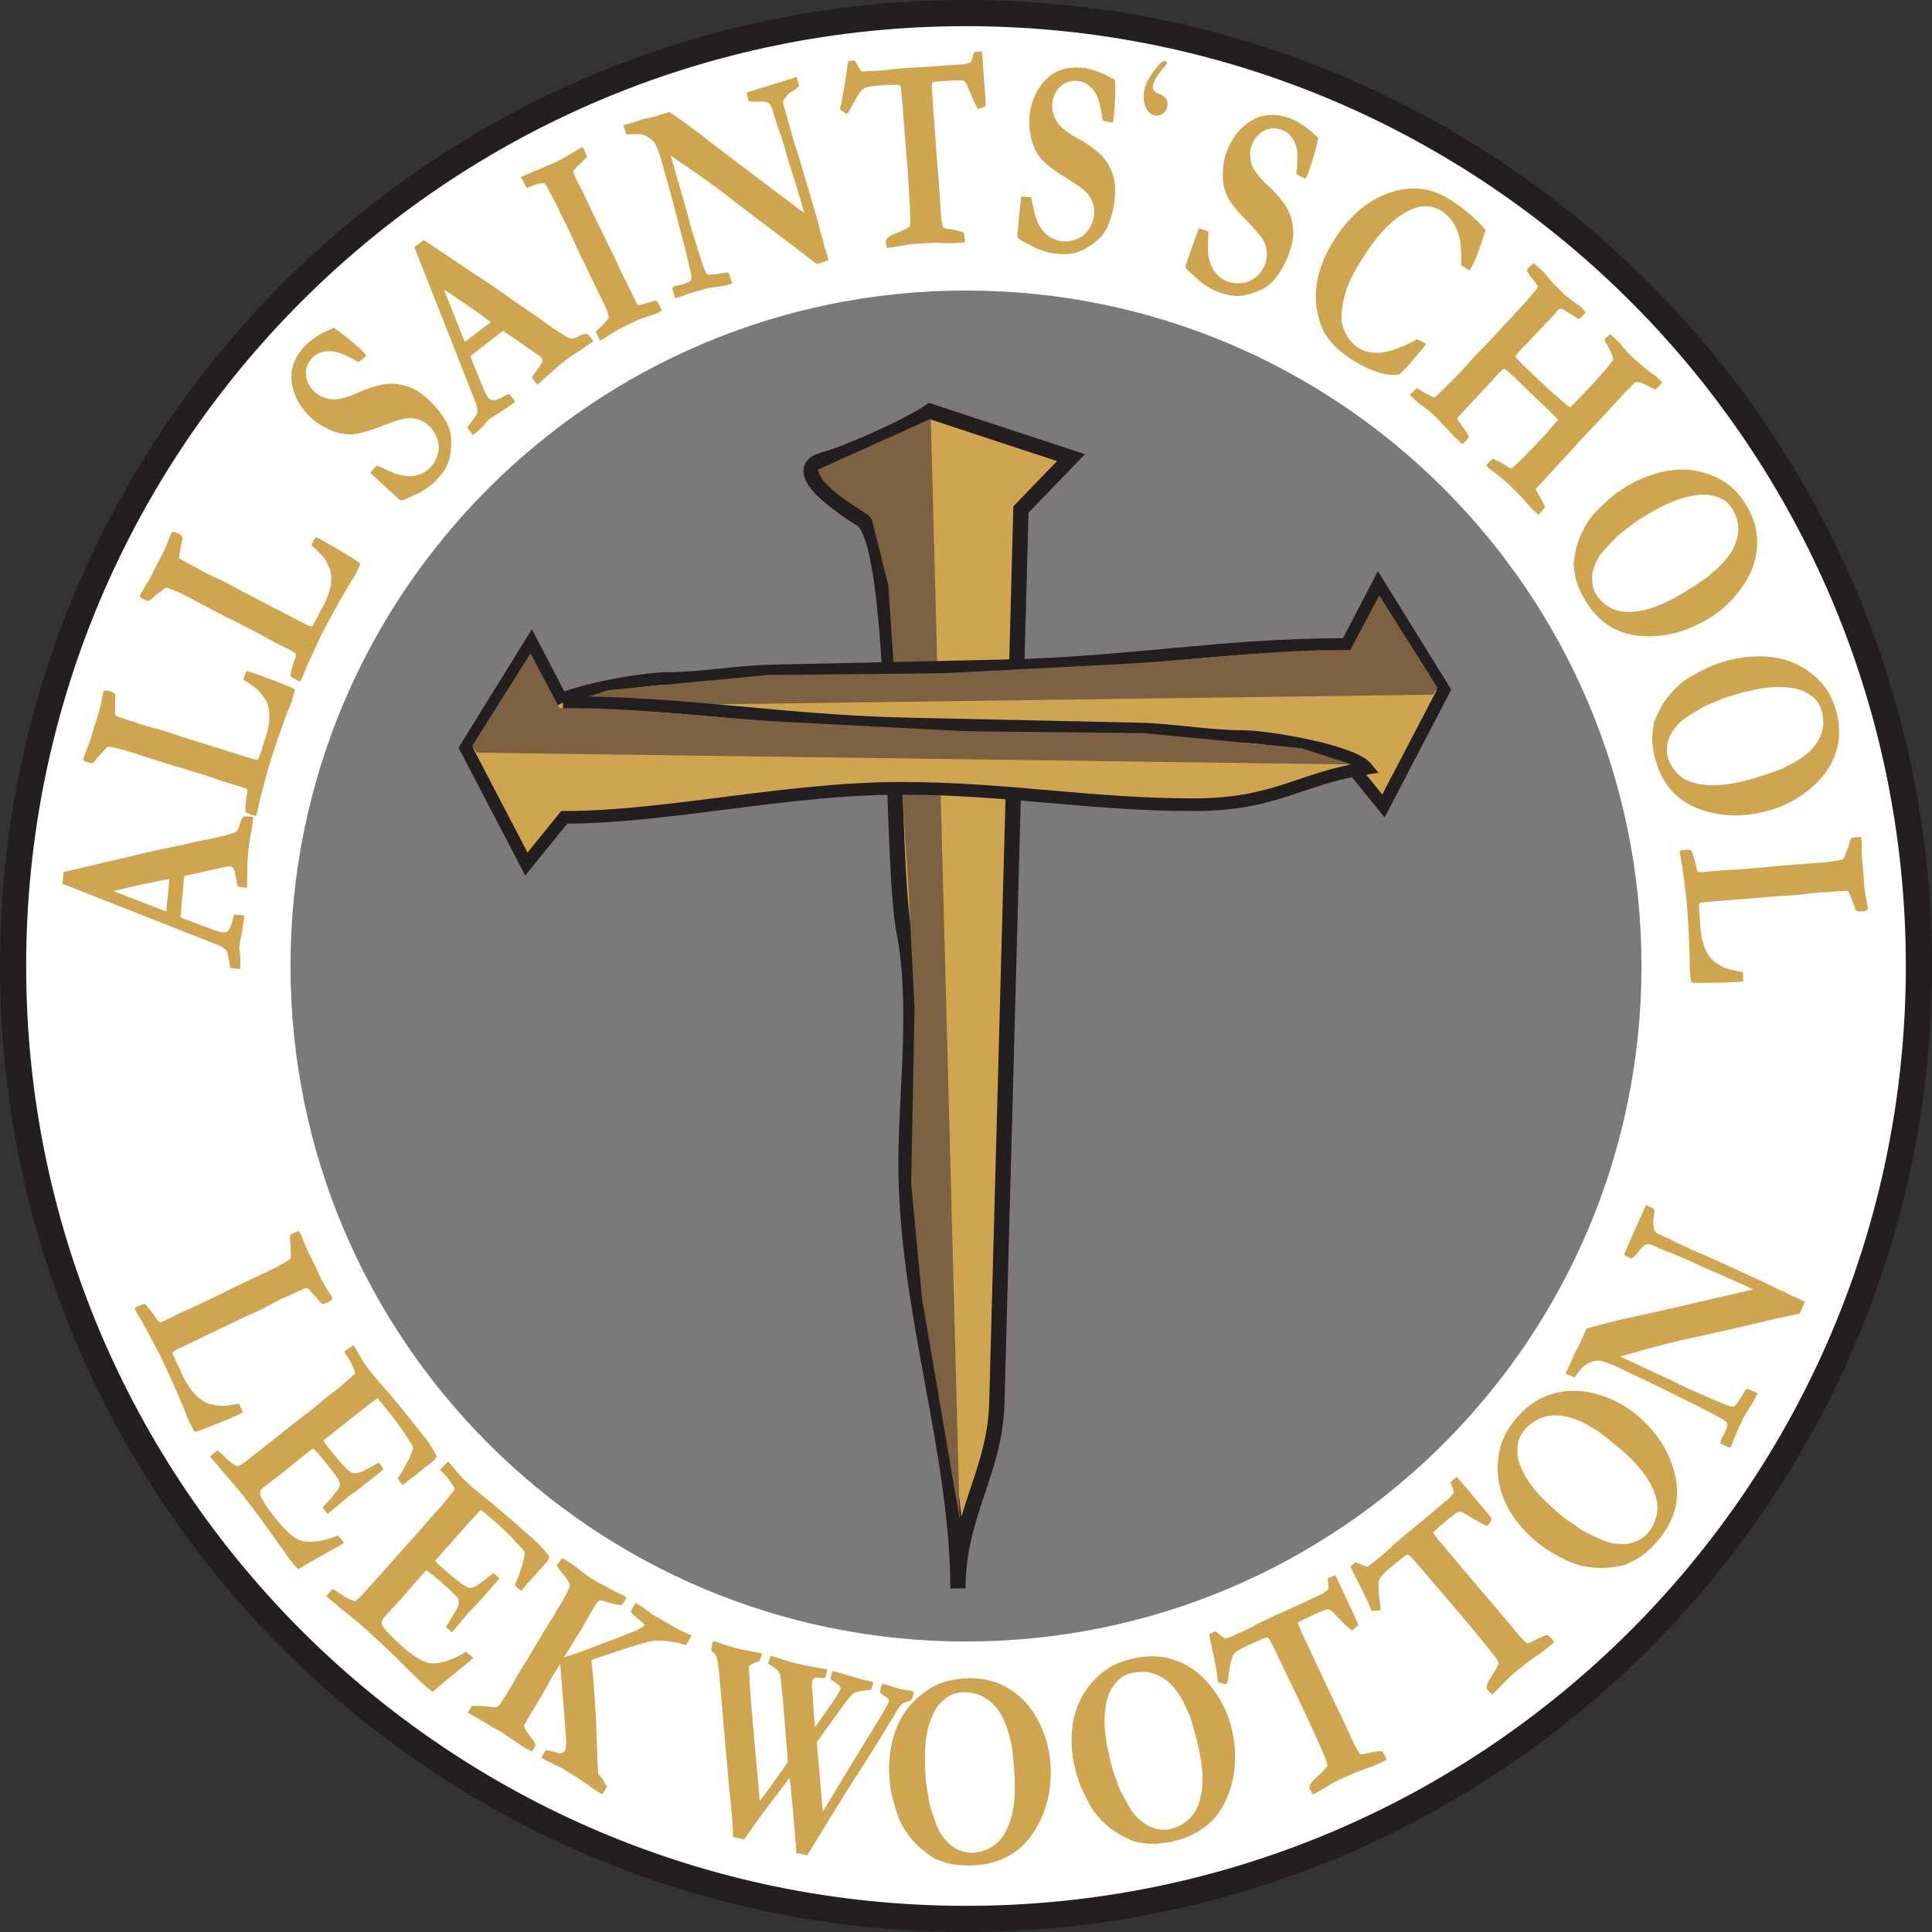
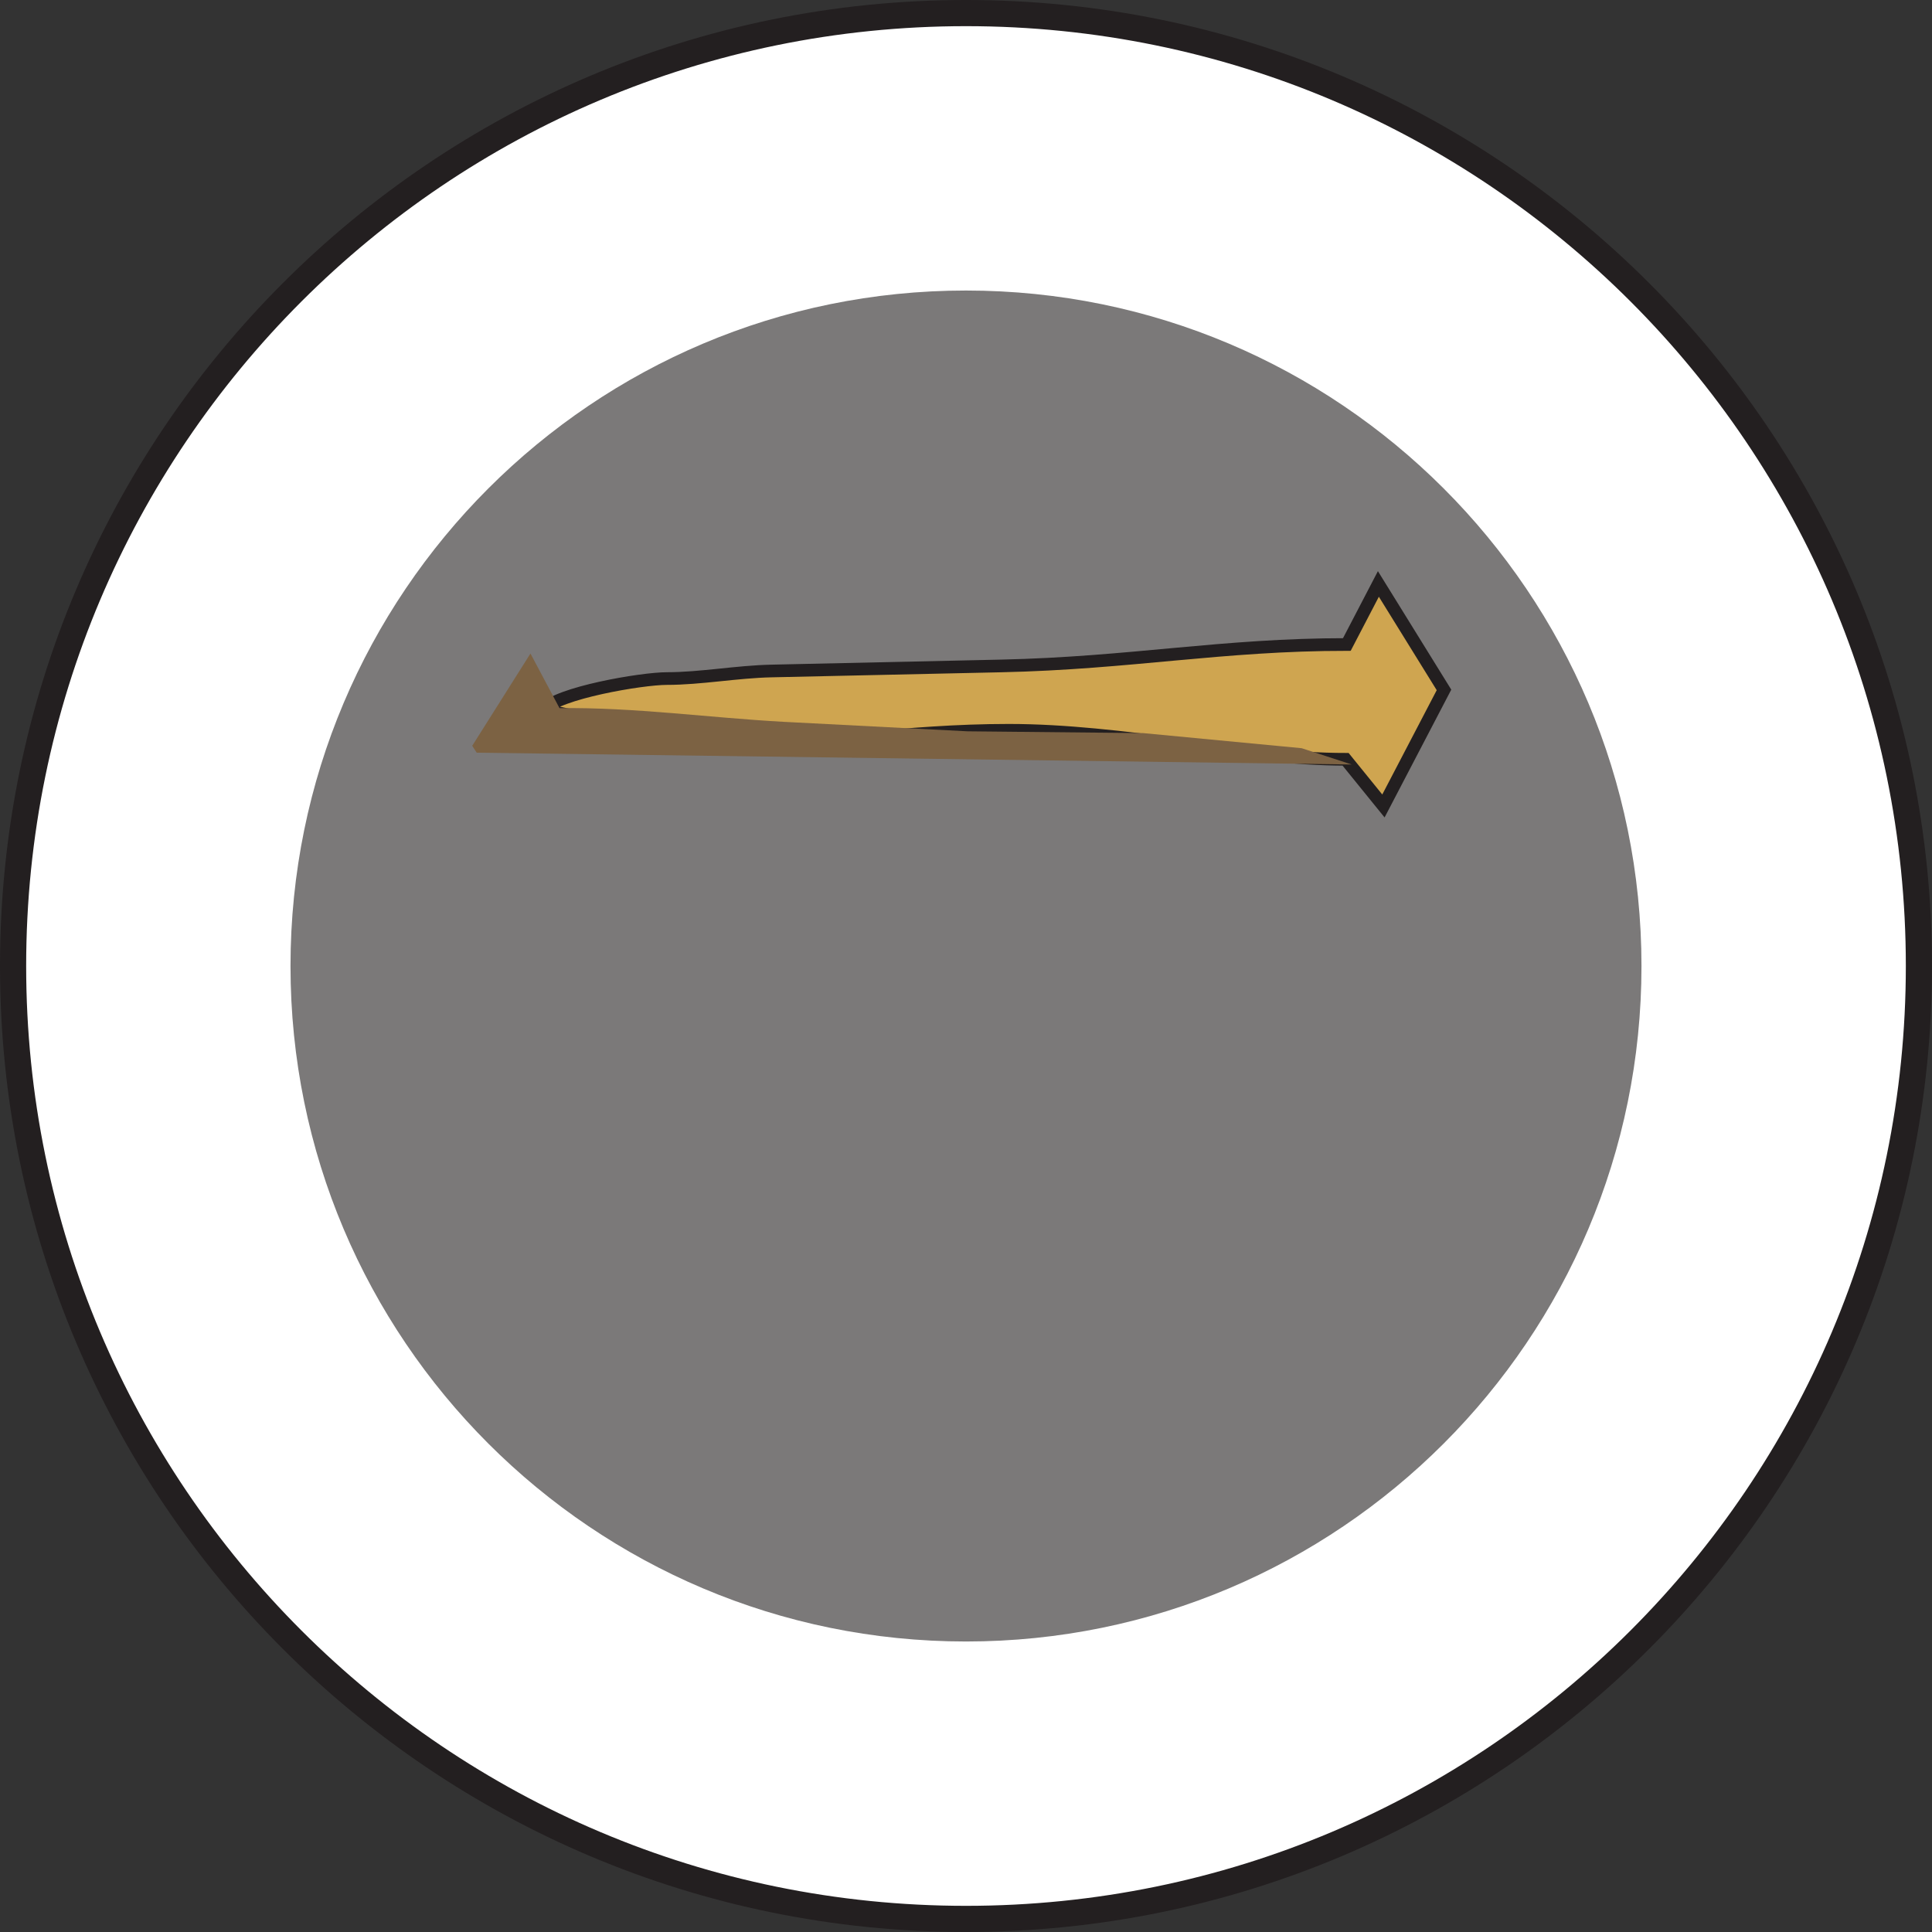
<svg xmlns="http://www.w3.org/2000/svg" viewBox="0 0 327.44 327.44">
  <rect x="0" y="0" width="327.44" height="327.44" fill="#333333" stroke="none" />
  <title>All Saints School - SVG vector logo - www.oklogos.com</title>
  <path d="M163.72 2.217c89.18 0 161.503 72.324 161.503 161.504 0 89.18-72.322 161.502-161.503 161.502-89.18 0-161.503-72.323-161.503-161.502C2.217 74.54 74.54 2.217 163.72 2.217z" fill="#fff" fill-rule="evenodd" stroke="#231f20" stroke-width="4.435" stroke-miterlimit="22.926" />
  <path d="M163.719 49.239c63.216 0 114.482 51.267 114.482 114.483S226.935 278.205 163.72 278.205 49.235 226.938 49.235 163.722 100.503 49.239 163.72 49.239" fill="#7b7979" fill-rule="evenodd" />
-   <path d="M157.637 69.707c-3.49 2.416-13.979 7.143-17.908 8.168-7.621 1.989 6.43 10.199 6.599 10.368 6.013 6.014 4.554 57.678 6.911 69.748 2.393 12.256.314 27.108.314 39.273 0 24.504 8.797 48.848 8.797 71.947 0-12.532 6.281-19.672 6.598-31.418l4.084-151.435 8.483-8.797-23.878-7.854z" fill="#cfa550" fill-rule="evenodd" stroke="#231f20" stroke-width="2.593" stroke-miterlimit="22.926" />
-   <path d="M157.755 70.967l4.905 186.579-6.397-37.497-1.839-19.486.572-29.687-1.052-20.736-3.379-50.878-2.921-11.662c-2.675-1.82-5.575-3.278-8.25-6.276l-.816-1.716 19.177-8.64z" fill="#7c6243" fill-rule="evenodd" />
  <path d="M228.267 109.23c-21.24 0-36.627 3.153-58.586 3.635l-38.914.856c-5.962.13-11.998 1.282-17.747 1.282-4.273 0-18.594 2.44-20.955 5.346 11.249 1.687 15.314 6.2 29.293 6.2 17.59 0 31.703-2.779 49.606-2.779 19.352 0 39.722 4.917 57.089 4.917l6.414 7.912 10.264-19.671-11.119-17.96-5.345 10.262z" fill="#cfa550" fill-rule="evenodd" stroke="#231f20" stroke-width="2.146" stroke-miterlimit="22.926" />
-   <path d="M242.878 117.73l-148.293 2.002 8.483-2.763 26.857-2.558 29.78-.304 31.122-1.605c12.698-.696 25.317-2.486 38.015-2.323l4.926-9.258 9.869 15.64-.759 1.169z" fill="#7c6243" fill-rule="evenodd" />
-   <path d="M95.412 119.068c21.24 0 36.626 3.152 58.586 3.635l38.914.855c5.962.131 11.998 1.283 17.747 1.283 4.273 0 18.594 2.44 20.955 5.345-11.25 1.686-15.315 6.2-29.293 6.2-17.59 0-31.703-2.779-49.606-2.779-19.352 0-39.722 4.918-57.089 4.918l-6.415 7.912-10.263-19.672 11.119-17.96 5.345 10.263z" fill="#cfa550" fill-rule="evenodd" stroke="#231f20" stroke-width="2.146" stroke-miterlimit="22.926" />
  <path d="M80.794 127.567l148.293 2.002-8.483-2.763-26.857-2.558-29.78-.304-31.122-1.605c-12.698-.696-25.318-2.485-38.016-2.322l-4.925-9.259-9.87 15.64.76 1.169z" fill="#7c6243" fill-rule="evenodd" />
-   <path d="M40.665 164.252l-1.6-.177a11.597 11.597 0 0 1-.247-1.255c-.151-.958-.31-1.55-.486-1.766-.168-.217-.605-.507-1.304-.864l-12.157-4.782-14.292-5.622c.05-.4.092-.785.124-1.148l.072-.824.441-.125 9.998-2.334a130.943 130.943 0 0 1 6.177-1.417c1.99-.404 3.62-.759 4.88-1.064a96.651 96.651 0 0 1 3.414-.714c.824-.148 1.86-.397 3.107-.741.682-.186 1.085-.34 1.2-.45.26-.197.445-.545.568-1.032.125-.486.348-1.001.68-1.55.53-.016.918-.015 1.168.007.113.01.281.031.514.064a29.09 29.09 0 0 1-.422 2.972 28.483 28.483 0 0 0-.426 2.913c-.084.961-.129 1.656-.134 2.09l-.055 3.128-.03.897a21.599 21.599 0 0 1-1.58-.195l-.387-2.078c-.149-.624-.278-.993-.383-1.103a.865.865 0 0 0-.522-.229 2.308 2.308 0 0 0-.645.038l-2.375.528-4.749 1.039-.634 6.985c.726.321 2.531 1.014 5.4 2.076.817.305 1.37.473 1.669.5.41.035.707-.027.892-.18.33-.255.586-.774.785-1.555.033-.105.16-.534.371-1.276.564.036.96.064 1.177.083.177.016.353.044.544.086-.066.755-.36 2.548-.876 5.378l.095.764c.115.922.128 1.792.056 2.603l-.028.331zm-12.502-9.757c.298-2.85.469-4.527.514-5.04l.016-.463c-1.433.245-3.11.577-5.02 1.002-1.912.423-3.38.773-4.386 1.05l8.876 3.45zM41.6 137.633c-.022-.4.004-.955.074-1.655.07-.7.129-1.108.165-1.228.124-.46.117-.797-.015-1a5.062 5.062 0 0 0-.872-.385l-2.91-.85-2.912-1.009-1.878-.574-2.212-.696-2.369-.685-5.028-1.61-2.283-.717-.316-.097c-1.61-.407-2.507-.59-2.692-.567-.178.03-.482.305-.904.83a26.86 26.86 0 0 0-.544.562c-.245.247-.426.48-.56.695-.263.365-.506.605-.74.71a17.2 17.2 0 0 1-.916-.24c-.124-.039-.3-.099-.536-.184a.577.577 0 0 1-.015-.365c.086-.281.46-1.282 1.12-3l.745-2.519.608-1.852c.246-.803.5-1.86.749-3.167.07-.391.112-.615.13-.674.053-.174.152-.275.298-.31.191-.046.505.004.946.14.348.106.592.246.73.432.088.1.101.386.042.859l-.01 2.377c.006.067.038.181.087.354.094.08.17.137.24.184l.628.211 1.413.492.41.125.253.058c.077.024.48.166 1.227.434.19.071.39.14.583.198.239.073.653.186 1.232.337.916.241 1.716.466 2.396.674.782.239 1.68.534 2.682.879.368.126.86.282 1.464.467l10.714 3.355c.448.136.76.166.936.089l.603-1.637.294-1.045.383-1.089c.577-1.888.744-3.456.517-4.705-.18-.933-.435-1.588-.785-1.964a6.68 6.68 0 0 0-1.17-1.426c-.458-.415-1.244-.963-2.369-1.655l.173-.563c.086-.282.212-.584.374-.921l.642.196c1.082.33 2.951 1.02 5.607 2.062 1.058.408 1.698.696 1.92.855-.028.286-.049.464-.07.536l-.199.647-.256.919c-.032.107-.307.784-.817 2.036-.087.23-.483 1.334-1.188 3.308a144.992 144.992 0 0 0-1.93 5.84l-.964 3.624a58.907 58.907 0 0 0-.93 3.957l-.081.264a3.944 3.944 0 0 1-.126.328 3.344 3.344 0 0 1-.444-.096c-.634-.194-1.085-.378-1.345-.55zm7.62-23.08c.05-.398.171-.94.361-1.617.191-.677.319-1.068.375-1.18.203-.432.254-.765.16-.989a5.059 5.059 0 0 0-.792-.53l-2.718-1.343-2.692-1.498-1.75-.892-2.059-1.07-2.214-1.086-4.671-2.457-2.123-1.103-.296-.15c-1.513-.68-2.366-1.017-2.552-1.027-.18 0-.528.217-1.036.661-.054.037-.27.193-.632.46-.284.2-.503.397-.671.586-.323.313-.604.508-.854.57a16.122 16.122 0 0 1-.86-.395 12.901 12.901 0 0 1-.495-.273.57.57 0 0 1 .048-.363c.134-.262.676-1.182 1.625-2.76l1.17-2.35.921-1.72c.381-.748.816-1.743 1.287-2.988.136-.374.217-.586.245-.642.083-.162.197-.244.347-.252.197-.011.497.091.908.3.324.166.54.346.643.553.07.113.034.398-.107.853l-.422 2.34c-.005.067.006.185.024.363.078.096.143.165.204.223l.582.318 1.307.729.382.195.239.1c.071.038.444.248 1.133.641.175.104.359.204.539.296.224.114.611.297 1.155.547.86.396 1.61.757 2.244 1.08.727.37 1.562.816 2.488 1.33.34.188.798.428 1.36.715l9.97 5.164c.417.212.719.296.906.25l.877-1.508.47-.977.567-1.006c.897-1.76 1.333-3.275 1.326-4.544-.013-.95-.152-1.64-.432-2.07a6.675 6.675 0 0 0-.904-1.608c-.378-.488-1.058-1.165-2.045-2.04l.268-.526c.133-.262.31-.538.529-.842l.597.304c1.008.514 2.729 1.518 5.165 3.005.97.586 1.55.98 1.74 1.176-.077.277-.128.448-.162.515l-.307.603-.411.86c-.052.1-.44.718-1.159 1.864-.125.211-.708 1.23-1.745 3.05a145.633 145.633 0 0 0-2.914 5.417l-1.58 3.402a60.013 60.013 0 0 0-1.602 3.734l-.125.247a3.834 3.834 0 0 1-.182.301 3.314 3.314 0 0 1-.42-.172c-.59-.3-1.003-.56-1.23-.774M56.575 55.56c.472.291 1.132.771 1.982 1.462 1.273 1.02 2.234 1.852 2.88 2.476a6.1 6.1 0 0 1 .615.69l-.08.185-1 .863-.192.128c-1.869-1.055-3.256-1.654-4.166-1.783-1.556-.204-2.771.147-3.646 1.053-.832.861-1.203 1.827-1.103 2.9.09 1.07.572 2.025 1.433 2.856.726.702 1.668 1.123 2.82 1.268 1.15.16 2.803-.273 4.965-1.278.726-.345 1.679-.68 2.868-1.004 1.19-.313 2.247-.418 3.16-.304 1.212.152 2.245.444 3.083.879.85.436 1.759 1.123 2.736 2.066a15.385 15.385 0 0 1 2.707 3.503c.385.695.636 1.46.768 2.3.09.593.095 1.391.02 2.39-.077.998-.303 1.895-.674 2.687-.361.793-1.002 1.654-1.904 2.588-.597.618-1.417 1.245-2.473 1.873l-2.125 1.015c-.58.285-.995.425-1.226.42-.09 0-.24-.067-.443-.194l-.186-.179c-.128-.124-.923-.848-2.399-2.194a99.284 99.284 0 0 1-1.589-1.483l-.646-.624 1.136-1.246c1.672.794 2.693 1.249 3.072 1.38.843.291 1.6.438 2.283.453a4.968 4.968 0 0 0 1.99-.362A4.814 4.814 0 0 0 73 79.161c.457-.474.833-1.13 1.124-1.955.287-.821.311-1.696.048-2.622a5.182 5.182 0 0 0-1.412-2.365c-.843-.815-1.914-1.265-3.217-1.347-.8-.056-2.35.362-4.655 1.273-2.297.91-4.044 1.394-5.225 1.465-1.186.065-2.434-.19-3.753-.768-1.32-.577-2.43-1.3-3.326-2.165-1.808-1.746-2.854-3.724-3.145-5.948-.294-2.22.51-4.31 2.396-6.261.409-.424 1.107-.961 2.096-1.6.603-.394 1.482-.826 2.643-1.307zM80.16 73.747l-.96-1.29c.128-.214.374-.56.749-1.037.596-.764.92-1.284.96-1.56.043-.27-.043-.788-.259-1.542l-4.794-12.154-5.634-14.287c.326-.234.637-.468.923-.691l.653-.51.392.238 8.525 5.72a130.62 130.62 0 0 1 5.248 3.551c1.655 1.18 3.025 2.13 4.108 2.843.65.436 1.598 1.1 2.85 2.01.67.502 1.56 1.09 2.661 1.767.6.372.988.562 1.146.571.323.056.704-.046 1.143-.287.44-.241.97-.43 1.599-.562.373.376.636.662.79.86.07.089.17.227.304.419a29.11 29.11 0 0 1-2.46 1.717c-.93.582-1.735 1.14-2.422 1.676-.76.594-1.298 1.035-1.62 1.327l-2.325 2.094-.676.59c-.343-.44-.652-.865-.936-1.29l1.257-1.7c.355-.533.537-.88.546-1.031a.876.876 0 0 0-.19-.539 2.34 2.34 0 0 0-.468-.445l-2.006-1.377-3.997-2.765-5.542 4.3c.26.75.985 2.543 2.164 5.365.334.806.59 1.325.774 1.561.253.325.502.5.74.53.411.068.965-.098 1.672-.487.099-.046.499-.246 1.187-.598.358.438.607.746.741.918.11.14.209.288.308.456-.597.467-2.109 1.474-4.53 3.027l-.493.591a12.455 12.455 0 0 1-1.866 1.817l-.262.204zm-1.39-15.798a545.4 545.4 0 0 0 4.036-3.06l.35-.305A106.62 106.62 0 0 0 79 51.593c-1.613-1.108-2.869-1.942-3.758-2.488l3.529 8.843zm22.952-.186l-.747-1.532c.18-.187.486-.489.92-.889.601-.581 1.017-1.073 1.255-1.485-.02-.54-.215-1.2-.595-1.977l-1.242-2.505-2.339-4.867-.571-1.142c-1.298-2.847-1.964-4.312-2.003-4.392l-1.415-2.818-.51-1.172-1.268-2.386-.462-.906a6.065 6.065 0 0 0-.447-.628c-.581-.049-1.399.134-2.445.563a4.72 4.72 0 0 1-.606.215l-.965-1.85 4.845-2.048c.595-.254.968-.418 1.108-.487.649-.316 1.663-.883 3.04-1.69.765-.462 1.25-.753 1.452-.87.142.264.257.487.35.676.117.24.258.557.423.953-.344.41-.753.844-1.237 1.296-.475.457-.854.866-1.126 1.224.113.403.338.95.678 1.647.298.61.556 1.097.778 1.465a459.01 459.01 0 0 0 2.649 5.56l2.755 5.608 1.342 2.88 2.11 4.24.377.816c.054.108.158.264.305.453a14.762 14.762 0 0 0 2.019-.508c.109-.035.47-.14 1.09-.324.254.406.45.751.589 1.035.074.152.189.402.333.727a2.09 2.09 0 0 0-.321.183 15 15 0 0 1-.588.34 2.79 2.79 0 0 1-.46.144c-.168.056-.95.31-2.342.774l-2.942 1.39c-.58.283-1.399.764-2.438 1.45-.684.441-1.136.715-1.349.837zm4.429-34.972l-.496-1.582 1.508-.405.508-.16c.696-.238 1.18-.392 1.453-.465.14-.038.554-.132 1.254-.286.155-.025.29-.053.394-.08.108-.03.473-.144 1.107-.347.626-.202.986-.315 1.065-.336.133-.035.317-.076.557-.124 2.396 1.65 4.37 3.088 5.933 4.318 1.557 1.232 7.191 5.504 16.89 12.805l-.153-.57-.784-2.635a108.645 108.645 0 0 0-1.129-3.656 60.62 60.62 0 0 1-.98-3.219 65.098 65.098 0 0 0-1.036-3.387c-.682-1.96-1.062-3.088-1.143-3.393-.272-.99-.518-1.568-.734-1.745-.338-.269-.968-.368-1.902-.293-.685.033-1.216-.01-1.595-.142l-.344-1.355.443-.186 3.456-1.076 3.87-1.18c.256-.086.502-.16.738-.223l.416 1.479a3.664 3.664 0 0 1-.725.637c-.696.43-1.088.71-1.187.83-.478.605-.735.957-.759 1.064-.054.207-.033.503.07.886.025.093.122.41.293.95.085.27.263.909.533 1.916.6 2.216 1.115 3.944 1.543 5.202.135.407.278.87.428 1.383l2.345 7.974c.165.567.276.956.338 1.189l.754 2.811.372 1.172.278 1.257c.216.611.338.971.372 1.096l.324 1.21-2.015.64-2.866-2.244-5.788-4.357-4.057-3.08-3-2.334a170.66 170.66 0 0 0-5.23-3.779l-3.794-2.582 2.437 8.469c.15.512.299 1.041.447 1.596l.417 1.628.913 2.97c.37 1.239.801 2.58 1.283 4.015.131.392.235.657.315.81.078.148.207.364.398.64.519.095 1.565-.018 3.145-.325.117.002.283.016.502.033l.57 1.839-.684.208c-.38.102-1.605.305-3.676.617-1.874.536-3.117.91-3.724 1.14-.613.232-.944.354-1.004.37-.145.039-.347.06-.613.064a13.903 13.903 0 0 1-.28-.905 31.062 31.062 0 0 1-.202-.824c.312-.167.574-.28.786-.336.073-.02.307-.066.703-.138.993-.266 1.555-.517 1.69-.763.131-.236.097-.778-.105-1.628-.564-2.443-.92-3.938-1.062-4.47l-.336-1.256-1.962-7.44-1.293-4.634c-.487-1.769-.906-2.97-1.253-3.613a2.287 2.287 0 0 0-.657-.804c-.559-.436-1.13-.726-1.71-.863-.356-.089-1.211-.086-2.57.002zm37.617-12.438l1.138-.08c.1.172.172.296.208.367.397.733.695 1.215.892 1.436.167.053 1.008.027 2.52-.08.939-.064 1.776-.131 2.507-.198l.363-.099 2.212-.178 4.143-.242 5.665-.396 1.06-.293c.153-.148.295-.539.434-1.165l.165-.603.805-.08c.119-.008.3-.014.552-.014.082 1.08.202 2.716.356 4.91l.165 2.103.066 1.203c.029.41.035.767.006 1.069-.486.237-.921.396-1.293.471-.36-.591-.768-1.461-1.224-2.596-.451-1.144-.734-1.772-.843-1.894a.995.995 0 0 0-.54-.36c-.293-.06-1.59-.01-3.891.15a10.74 10.74 0 0 0-1.276.187c-.026.617-.028 1.12 0 1.516l.24 3.167.485 6.943.593 7.486.196 3.073c.077 1.089.208 1.897.396 2.435.202.1.566.18 1.098.24.1 0 .56.099 1.383.275.377.088.71.194.995.312.103.568.158.913.167 1.033a4.74 4.74 0 0 1-.014.617c-.268.035-.486.059-.655.07-1.257.088-2.33.107-3.22.048-.883-.052-2.482-.006-4.79.156-.368.026-1.437.198-3.206.508-.69.113-1.144.177-1.35.191-.03-.232-.055-.417-.075-.537l-.058-.547-.014-.186c.237-.478.72-.852 1.449-1.122 1.248-.484 2.098-.9 2.564-1.248.104-.308.151-.708.143-1.194-.051-1.9-.218-4.911-.506-9.031l-.718-8.928c-.172-2.459-.307-3.94-.42-4.46a.652.652 0 0 0-.153-.304c-.061-.07-.151-.104-.265-.112-.38-.038-1.62.016-3.708.162-1.145.08-1.904.28-2.277.59-.498.431-1.212 1.55-2.14 3.374-.265.528-.478.794-.622.805-.59-.34-.967-.621-1.146-.844.31-1.05.692-3.135 1.146-6.254.131-.909.233-1.531.291-1.852zm45.216 3.217c.052.553.066 1.368.026 2.462-.049 1.632-.135 2.899-.245 3.79-.034.28-.09.583-.18.906l-.195.05-1.292-.282-.218-.075c-.282-2.128-.639-3.596-1.083-4.4-.773-1.366-1.786-2.125-3.036-2.279-1.188-.145-2.183.14-2.979.864-.802.716-1.273 1.676-1.419 2.864-.123 1.003.107 2.008.684 3.015.564 1.015 1.906 2.075 4.01 3.196.712.373 1.552.932 2.527 1.687.968.762 1.686 1.543 2.144 2.34.609 1.06.997 2.06 1.154 2.992.163.94.162 2.08-.003 3.429a15.327 15.327 0 0 1-1.169 4.27 6.86 6.86 0 0 1-1.375 1.997c-.419.429-1.053.913-1.896 1.452-.843.54-1.696.9-2.551 1.08-.85.189-1.925.196-3.212.037-.853-.105-1.849-.381-2.985-.847l-2.09-1.087c-.577-.29-.937-.539-1.072-.726-.055-.072-.092-.231-.113-.47l.031-.257c.022-.176.122-1.247.31-3.236.1-1.021.175-1.737.227-2.162l.11-.89 1.68.157c.37 1.812.621 2.902.745 3.283.274.848.613 1.542 1.012 2.096a4.973 4.973 0 0 0 1.487 1.371 4.814 4.814 0 0 0 2.004.694c.654.08 1.404-.015 2.239-.279.828-.265 1.54-.772 2.121-1.539a5.18 5.18 0 0 0 1.04-2.552c.143-1.163-.142-2.29-.86-3.379-.437-.672-1.704-1.659-3.82-2.953-2.109-1.285-3.545-2.39-4.313-3.29-.766-.909-1.313-2.059-1.646-3.46-.333-1.401-.423-2.723-.272-3.958.307-2.495 1.256-4.52 2.858-6.091 1.594-1.571 3.748-2.186 6.441-1.856.585.072 1.434.306 2.54.711.677.246 1.551.688 2.635 1.325M223.412 23.381c-.083.548-.267 1.343-.57 2.395-.442 1.572-.833 2.78-1.154 3.618-.102.264-.23.544-.395.836h-.202l-1.185-.585-.194-.125c.242-2.133.251-3.645.014-4.532-.42-1.512-1.218-2.494-2.394-2.945-1.117-.429-2.152-.394-3.1.117-.951.5-1.64 1.318-2.069 2.435-.362.943-.382 1.975-.066 3.092.302 1.12 1.347 2.474 3.117 4.071.601.533 1.282 1.28 2.045 2.248.754.974 1.263 1.904 1.514 2.789.334 1.176.469 2.24.396 3.183-.07.951-.346 2.056-.833 3.325a15.362 15.362 0 0 1-2.167 3.86 6.876 6.876 0 0 1-1.818 1.605c-.51.315-1.242.632-2.191.952-.95.32-1.863.463-2.737.43-.87-.023-1.915-.277-3.126-.741-.801-.308-1.7-.818-2.69-1.544l-1.765-1.561c-.49-.421-.78-.75-.865-.963-.036-.084-.034-.247.003-.484l.092-.241c.064-.166.42-1.181 1.083-3.065.345-.968.591-1.644.744-2.044l.322-.838 1.59.56c-.078 1.848-.097 2.966-.07 3.367.062.889.223 1.643.476 2.277a4.975 4.975 0 0 0 1.11 1.69 4.793 4.793 0 0 0 1.778 1.158c.614.237 1.365.326 2.239.272.867-.057 1.681-.376 2.43-.98a5.174 5.174 0 0 0 1.626-2.225c.42-1.094.416-2.256-.017-3.487-.26-.758-1.252-2.022-2.99-3.789-1.737-1.757-2.863-3.177-3.39-4.236-.523-1.067-.776-2.315-.76-3.755.015-1.44.247-2.745.694-3.906.9-2.348 2.312-4.082 4.246-5.22 1.927-1.138 4.165-1.214 6.7-.241.549.21 1.316.644 2.291 1.303.598.403 1.34 1.043 2.236 1.924zm28.36 15.607c-.12.488-.56 1.806-1.322 3.95-.35.973-.818 1.948-1.407 2.914l-1.42-.887c.136-2.441-.072-4.391-.632-5.847-.557-1.463-1.494-2.602-2.802-3.42-1.61-1.005-3.417-1-5.416 0-2.705 1.36-5.286 3.999-7.74 7.926-1.422 2.276-2.321 3.963-2.696 5.073-.605 1.796-.933 3.373-.977 4.719a5.92 5.92 0 0 0 .595 2.858c.537 1.175 1.322 2.084 2.363 2.735 1.138.71 2.53.943 4.167.688 1.638-.254 3.51-.98 5.628-2.193.443.143.978.411 1.608.786-.36.48-.753.968-1.191 1.458-.165.192-.812.969-1.95 2.327l-.52.513-.81.81c-1.022.229-2.205.147-3.55-.255-1.345-.403-2.853-1.125-4.527-2.171-1.276-.797-2.388-1.702-3.333-2.722-.945-1.02-1.609-2.12-2.001-3.29-.582-1.707-.86-3.33-.834-4.876.033-1.543.295-3.086.798-4.611.501-1.536 1.261-3.12 2.294-4.771 2.492-3.99 5.569-6.642 9.234-7.965 3.664-1.323 7.078-.99 10.241.986a29.85 29.85 0 0 1 3.482 2.518c1.03.883 1.939 1.794 2.718 2.748zM238.92 66.944c.325-.349.728-.735 1.225-1.156l2.035 1.18c.262.133.592.275.997.41l4.215-4.16a223.928 223.928 0 0 1 3.207-3.551l.4-.401c.47-.448 1.591-1.623 3.371-3.532l.442-.529 1.383-1.428 1.392-1.52.694-.745a35.91 35.91 0 0 0 2.07-2.468c.069-.091.16-.262.281-.513-.04-.103-.096-.2-.167-.289a2.971 2.971 0 0 1-.216-.301 10.786 10.786 0 0 0-.955-1.21l-.135-.259a3.31 3.31 0 0 1-.424-.649c.287-.362.472-.588.56-.682.127-.137.33-.3.612-.492.223.12.497.332.818.631.32.299.55.503.686.606.957 1.17 1.691 2.01 2.208 2.513.238.222.48.459.707.703.23.25.44.466.628.64.293.274 1.068.886 2.324 1.837.238.122.471.285.696.494.33.308.588.592.768.85-.216.25-.372.426-.466.526-.176.19-.403.397-.688.629l-2.818-1.721a.743.743 0 0 0-.762.229l-.554.677-.25.286-.72.754-.574.56-.132.141c-.106.133-.207.25-.295.345l-2.064 2.186c-.184.215-.323.373-.422.48a19.9 19.9 0 0 1-.54.524c-.186.18-.367.365-.548.56-.16.172-.533.598-1.106 1.269.193.29.37.522.529.691l1.94 1.909.967.901 2.405 2.266 2.428 2.11c.303.282.667.544 1.084.778.382-.373 1.294-1.324 2.736-2.853l.751-.759 2.667-3.016 1.035-1.302c.054-.104.055-.234.02-.4-.096-.521-.481-1.367-1.151-2.533a4.26 4.26 0 0 1-.321-.62c.392-.385.734-.686 1.025-.89.208.173.333.278.38.32l1.285 1.233a21.57 21.57 0 0 0 2.346 2.574c.198.184.359.324.489.424l1.813 1.557c.171.138.338.271.495.406.409.205.788.47 1.127.786.261.244.556.553.89.93-.428.44-.831.827-1.215 1.166-1.025-.547-1.715-.892-2.06-1.036a5.722 5.722 0 0 0-1.15-.311l-.408.271-.276.296-.404.462-.224.212c-.244.226-.424.4-.546.53l-.402.432c-.476.529-.741.823-.79.875l-2.057 2.206-1.535 1.674-2.079 2.173c-.483.5-1.44 1.553-2.863 3.154l-2.294 2.46-1.88 2.07c-.353.378-.791.831-1.317 1.358.122.246.24.467.357.665.629 1.017 1.046 1.847 1.245 2.487l-1.088 1.25a47.58 47.58 0 0 1-.645-.567c-.43-.402-.893-.9-1.381-1.488-.64-.784-1.773-1.94-3.4-3.457-.734-.685-1.75-1.498-3.057-2.43-.129-.12-.246-.297-.36-.535.507-.523.877-.874 1.117-1.058l1.324.648 1.3.793c.139.063.326.137.561.235.973-.85 2.472-2.347 4.504-4.508l1.387-1.46a34.392 34.392 0 0 1 1.973-2.281 24.888 24.888 0 0 0-1.011-1.066l-6.153-5.903-.102-.129-.08-.107a1.877 1.877 0 0 0-.227-.179 16.603 16.603 0 0 1-.608-.533l-.376-.35a2.17 2.17 0 0 0-.693-.415l-1.263 1.243-.21.224c-.273.331-.451.54-.54.635l-5.005 5.368c-.281.301-.554.621-.813.955l.034.23 1.602 2.234c.056.141.106.243.146.302.086.147.133.29.154.432-.22.292-.377.488-.46.576a6.564 6.564 0 0 1-.639.576 31.245 31.245 0 0 1-.837-.748c-.197-.184-.376-.36-.534-.53a2.011 2.011 0 0 1-.213-.231l-1.794-1.872c-.394-.479-.994-1.084-1.801-1.836l-.296-.253c-.399-.328-.63-.51-.705-.558-.643-.423-1.558-1.188-2.736-2.287zm36.923 15.408c1.677-1.007 3.512-1.766 5.504-2.283a15.305 15.305 0 0 1 4.279-.472 13.4 13.4 0 0 1 4.204.86c1.39.525 2.568 1.199 3.54 2.033.97.828 1.841 1.885 2.61 3.164 1.31 2.181 1.923 4.394 1.829 6.637-.088 2.24-.757 4.36-2.003 6.367-1.626 2.6-3.717 4.675-6.287 6.219-3.832 2.302-7.722 3.265-11.666 2.886-3.95-.376-7.004-2.366-9.167-5.966-.536-.892-.96-1.77-1.283-2.636-.24-.653-.405-1.256-.476-1.813a39.192 39.192 0 0 1-.222-1.688c.158-1.652.465-3.087.929-4.31a15.767 15.767 0 0 1 1.92-3.551c.465-.638 1.41-1.608 2.835-2.925.907-.844 2.062-1.685 3.454-2.522zm17.768 3.913c-.548-.913-1.313-1.558-2.28-1.928-.97-.375-1.892-.545-2.77-.5-1.484.073-2.972.39-4.455.936-1.478.553-3.177 1.398-5.09 2.546-1.163.7-1.972 1.237-2.426 1.613-.147.116-.407.31-.777.59-.946.7-1.609 1.245-1.989 1.649-1.454 1.488-2.323 2.442-2.612 2.87-.502.734-.907 1.614-1.208 2.635-.163.53-.207 1.178-.14 1.949.067.771.284 1.46.641 2.057.682 1.134 1.653 1.983 2.914 2.542 1.27.56 2.902.64 4.893.249 1.986-.397 4.298-1.384 6.924-2.962 1.08-.65 2.514-1.59 4.3-2.824l.335-.305c.092-.099.336-.32.735-.66 1.992-1.724 3.237-3.482 3.743-5.276.505-1.796.257-3.526-.738-5.181zm-1.037 25.762c1.881-.54 3.85-.797 5.907-.78 1.487.023 2.902.237 4.256.65a13.388 13.388 0 0 1 3.838 1.92c1.207.865 2.17 1.822 2.895 2.88.721 1.05 1.29 2.296 1.7 3.73.701 2.447.721 4.743.049 6.886-.665 2.139-1.86 4.014-3.582 5.63-2.243 2.09-4.8 3.554-7.683 4.38-4.297 1.233-8.304 1.156-12.015-.231-3.719-1.386-6.153-4.099-7.31-8.135a15.91 15.91 0 0 1-.557-2.88c-.064-.692-.067-1.317.009-1.873.118-1 .199-1.564.222-1.688.58-1.555 1.248-2.862 2.012-3.921a15.766 15.766 0 0 1 2.774-2.935c.616-.496 1.779-1.188 3.496-2.092 1.095-.581 2.428-1.093 3.989-1.541zm16.15 8.378c-.293-1.025-.864-1.845-1.703-2.453-.84-.613-1.687-1.016-2.547-1.199-1.452-.315-2.972-.394-4.545-.249-1.57.15-3.431.527-5.575 1.142-1.305.375-2.226.684-2.76.929-.173.075-.475.194-.904.37-1.095.431-1.877.785-2.348 1.077-1.79 1.061-2.877 1.757-3.267 2.097-.675.579-1.294 1.323-1.848 2.233-.295.469-.506 1.083-.64 1.846-.135.762-.104 1.484.087 2.153.365 1.27 1.085 2.342 2.157 3.209 1.082.87 2.638 1.369 4.662 1.506 2.022.131 4.51-.224 7.455-1.068 1.212-.348 2.84-.886 4.884-1.616l.403-.207c.114-.072.407-.221.88-.448 2.37-1.15 4.028-2.524 4.981-4.128.953-1.603 1.16-3.339.629-5.194zm-22.104 23.678c.17.362.353.887.55 1.562.197.675.297 1.075.308 1.2.058.474.19.782.39.922.384.042.701.052.951.03l3.016-.3 3.078-.157 1.957-.171 2.312-.184 2.452-.252 5.265-.392 2.385-.19.33-.028c1.644-.226 2.546-.392 2.71-.483.152-.095.331-.463.526-1.109.028-.06.128-.306.294-.724.135-.32.215-.604.258-.854.108-.436.243-.75.421-.936.408-.06.722-.1.94-.12.128-.01.314-.02.564-.03.09.099.14.214.151.333.026.293.054 1.36.085 3.2l.253 2.615.13 1.946c.073.837.232 1.911.493 3.216.082.389.126.612.131.674.016.181-.037.311-.16.398-.16.115-.47.186-.93.226-.362.032-.64-.006-.838-.128-.12-.059-.239-.319-.36-.78l-.883-2.207a2.369 2.369 0 0 0-.213-.296 2.635 2.635 0 0 0-.29-.082l-.663.04-1.495.074-.426.037-.256.042c-.08.008-.509.025-1.301.057a8.861 8.861 0 0 0-.614.035c-.25.021-.675.071-1.269.149-.939.12-1.767.21-2.475.273-.813.07-1.757.134-2.815.19-.388.02-.903.06-1.532.114l-11.191.904c-.467.04-.768.13-.902.267l.056 1.745.118 1.078.053 1.153c.172 1.967.604 3.484 1.283 4.557.516.797.998 1.31 1.464 1.526a6.68 6.68 0 0 0 1.619.885c.578.213 1.513.427 2.816.646l.05.588c.026.293.022.62-.002.994l-.668.058c-1.128.099-3.119.16-5.972.19-1.134.017-1.834-.01-2.1-.075-.08-.276-.129-.448-.135-.523l-.059-.674-.106-.947c-.01-.113-.01-.843-.006-2.196-.006-.245-.051-1.418-.137-3.511-.094-2.094-.224-4.14-.4-6.138l-.463-3.722a59.337 59.337 0 0 0-.62-4.017l-.023-.274a4.185 4.185 0 0 1-.006-.352c.174-.04.318-.066.448-.077.66-.058 1.146-.056 1.452.003M24.565 220.977c.294.29.663.734 1.101 1.318.438.583.68.935.738 1.052.232.438.472.69.71.755.376-.096.677-.2.902-.309l2.707-1.364 2.82-1.244 1.765-.862 2.093-.999 2.198-1.115 4.777-2.25 2.158-1.031.298-.145c1.452-.803 2.233-1.285 2.352-1.43.108-.147.137-.566.076-1.262.004-.067.004-.342.002-.806a4.19 4.19 0 0 0-.078-.918c-.064-.461-.056-.813.042-1.056.359-.204.637-.354.832-.45.117-.057.287-.132.518-.23.12.064.212.157.266.268.134.275.561 1.299 1.281 3.07l1.219 2.442.85 1.838c.383.785.935 1.77 1.669 2.94.222.348.347.548.376.606.083.17.082.315 0 .442-.107.17-.37.348-.785.55-.327.16-.602.221-.832.174-.133-.014-.343-.224-.63-.627l-1.654-1.825c-.05-.047-.153-.112-.31-.21a2.13 2.13 0 0 0-.303.024l-.603.273-1.37.603-.385.188-.224.13c-.073.036-.466.207-1.195.518a9.33 9.33 0 0 0-.561.252c-.225.11-.605.31-1.131.595-.833.45-1.572.833-2.211 1.144-.734.358-1.593.755-2.562 1.184-.354.158-.822.38-1.39.656l-10.124 4.851c-.422.206-.669.4-.743.58l.707 1.67.515 1.002.482 1.098c.9 1.844 1.874 3.159 2.91 3.957.783.59 1.426.913 1.943.958.62.183 1.232.276 1.845.28.621.002 1.576-.124 2.875-.373l.269.55c.134.275.254.594.371.964l-.603.294c-1.017.496-2.855 1.263-5.512 2.305-1.054.42-1.72.643-1.991.674-.18-.238-.29-.388-.323-.458l-.309-.633-.456-.879c-.05-.105-.323-.812-.829-2.124a467.83 467.83 0 0 0-1.446-3.352 157.601 157.601 0 0 0-2.677-5.803l-1.83-3.44a64.495 64.495 0 0 0-2.087-3.67l-.126-.257a3.932 3.932 0 0 1-.138-.339c.148-.101.273-.176.39-.233.595-.29 1.051-.462 1.36-.51zm35.321 6.999c.407.6.738 1.142.99 1.623.484.895 1.132 1.868 1.946 2.91.284.364 1.045 1.258 2.288 2.692a162.35 162.35 0 0 1 4.9 5.93l2.164 2.69c.477.611 1.087 1.59 1.836 2.93-.108.372-.377.724-.798 1.053l-3.847 3.005-.74.628c-.077.06-.189.14-.35.249l-.519-.586a8.15 8.15 0 0 1-.358-.539c.175-.286.449-.698.816-1.225l.856-1.635c.38-.67.705-1.435.97-2.303-.113-.316-.315-.68-.607-1.08-.068-.112-.272-.44-.623-.993a37.51 37.51 0 0 0-2.202-3.122 79.49 79.49 0 0 0-2.635-3.214c-.33.208-1.571 1.153-3.712 2.826l-3.109 2.478-2.35 1.837c.158.28.307.511.448.691 1.4 1.791 2.442 3.034 3.128 3.73.677.694 1.167 1.072 1.466 1.127.293.06.695.009 1.186-.15.346-.122 1.399-.664 3.154-1.621l.175.185.66.883a96.178 96.178 0 0 1-2.475 2.031c-1.306 1.02-2.15 1.672-2.532 1.945-.388.279-.689.497-.899.662-.337.263-.86.696-1.576 1.304a53.436 53.436 0 0 1-1.62 1.34l-.407.32-.834-1.068c.165-.196.523-.591 1.053-1.186 1.003-1.107 1.582-1.848 1.745-2.232.126-.297.142-.631.03-.998-.068-.27-.6-1.043-1.603-2.327-1.182-1.513-2.123-2.613-2.819-3.293-.326.239-.547.402-.643.478a114.701 114.701 0 0 0-3.645 2.947l-4.057 3.12c-.47.368-.691.755-.65 1.161.058.615.907 1.977 2.551 4.08 1.09 1.397 2.147 2.473 3.17 3.243.705.523 1.585.795 2.631.796 1.368.03 2.975-.316 4.836-1.044.277.289.497.53.653.73.085.108.206.277.372.503-.332.218-.613.397-.846.545l-.626.34-3.962 2.204-2.34 1.39a35.771 35.771 0 0 1-1.268-1.506c-.437-.559-1.544-2.107-3.327-4.64-1.25-1.783-2.817-3.88-4.706-6.298-.938-1.2-2.157-2.629-3.649-4.29l-.492-.63-1.5-1.763 1.286-1.005c.216.146.583.47 1.097.985.968.922 1.73 1.492 2.292 1.698.448-.176.943-.473 1.491-.9.21-.165.57-.454 1.07-.862l.593-.438 6.995-5.54 2.12-1.631 2.932-2.406 2.12-1.631 2.204-1.946c.064-.05.184-.16.351-.324.058-.202.03-.42-.087-.651-.063-.132-.14-.31-.245-.536a9.476 9.476 0 0 0-1.033-1.862c-.136-.2-.283-.44-.441-.721l1.557-1.093zm16.044 19.743c.504.52.925.997 1.257 1.426.631.797 1.438 1.643 2.42 2.528.345.31 1.248 1.058 2.721 2.254a161.08 161.08 0 0 1 5.856 4.99l2.598 2.273c.576.519 1.346 1.376 2.317 2.565-.042.387-.245.78-.603 1.176l-3.267 3.628-.62.747c-.064.073-.161.17-.3.305l-.614-.486a8.436 8.436 0 0 1-.447-.468c.124-.312.322-.766.592-1.349l.56-1.758c.258-.726.443-1.536.554-2.437-.166-.292-.428-.615-.785-.958-.086-.099-.345-.386-.785-.87-.795-.879-1.7-1.78-2.711-2.691a79.715 79.715 0 0 0-3.153-2.709c-.289.263-1.347 1.409-3.165 3.427l-2.632 2.982-1.995 2.216c.204.25.392.45.56.604 1.69 1.52 2.933 2.563 3.73 3.128.786.567 1.335.854 1.639.856.3.008.686-.11 1.141-.353.32-.18 1.264-.897 2.825-2.144l.205.152.802.754a94.666 94.666 0 0 1-2.084 2.43c-1.109 1.232-1.828 2.021-2.156 2.356a31.54 31.54 0 0 0-.77.807c-.287.318-.727.836-1.325 1.56a54.019 54.019 0 0 1-1.363 1.6l-.346.384-1.006-.906c.128-.221.413-.672.83-1.35.796-1.264 1.238-2.096 1.331-2.5.073-.316.031-.648-.143-.99-.113-.253-.773-.923-1.983-2.012-1.427-1.286-2.545-2.206-3.348-2.754-.28.291-.468.492-.55.582-1.26 1.4-2.284 2.576-3.078 3.536l-3.453 3.776c-.4.444-.55.864-.44 1.257.166.595 1.238 1.789 3.222 3.576 1.316 1.185 2.543 2.06 3.684 2.642.786.393 1.699.508 2.73.326 1.352-.206 2.875-.827 4.581-1.867.323.236.581.436.77.606.102.091.251.237.454.43-.29.273-.535.497-.738.683l-.558.445-3.519 2.858-2.063 1.774a36.388 36.388 0 0 1-1.51-1.26c-.528-.476-1.887-1.809-4.083-3.992-1.541-1.54-3.448-3.334-5.728-5.387-1.132-1.02-2.58-2.214-4.338-3.59l-.595-.537-1.783-1.474 1.093-1.213c.237.105.655.361 1.251.78 1.113.74 1.963 1.168 2.552 1.273.41-.25.846-.63 1.311-1.146.18-.198.483-.545.906-1.034l.506-.534 5.928-6.67 1.804-1.976 2.47-2.877 1.804-1.976 1.833-2.298c.054-.06.152-.189.29-.38.022-.21-.043-.42-.2-.627-.085-.119-.192-.281-.334-.484a9.484 9.484 0 0 0-1.34-1.655 10.35 10.35 0 0 1-.56-.634l1.344-1.346zm4.026 41.41c1.535-.038 2.812.05 3.834.258.314-.029.586-.167.82-.404.233-.236.898-1.28 2.005-3.123.154-.256.429-.751.834-1.488l.292-.486 2.601-4.292 1.816-3.058.56-.87.491-.818c.12-.201.321-.496.596-.877l.459-.941.154-.219c.154-.218.328-.482.515-.794.861-1.433 1.42-2.54 1.67-3.334-.186-.601-.644-1.32-1.377-2.148-.414-.474-.696-.89-.849-1.254l.869-1.195c.207.087.405.187.6.304.882.53 1.67 1.09 2.36 1.664.69.583 1.712 1.283 3.063 2.095l1.732.899c.823.476 1.479.813 1.963 1.02.354.155.595.272.724.349.145.088.297.188.462.306-.046.152-.12.315-.216.474-.246.408-.442.696-.587.863a11.58 11.58 0 0 1-2.38-.515c-.71-.247-1.149-.34-1.294-.287-.246.08-.464.277-.66.603l-.948 1.58c-.134.222-.34.59-.629 1.122-.457.81-.778 1.371-.965 1.683-.122.201-.407.651-.85 1.338l-.928 1.544-.912 1.442c-.042.07-.09.163-.154.295 1.29-.366 3.101-1.003 5.423-1.909 1.088-.431 1.94-.749 2.556-.953.244-.09 1.619-.632 4.11-1.615.903-.494 1.405-.786 1.514-.89l-.05-.22c-.585-.558-1.042-.947-1.36-1.176-.221-.15-.537-.472-.941-.951.11-.235.337-.637.687-1.219l.174-.253.715.429c.352.212.798.518 1.33.922.538.408.957.697 1.264.882l3.99 2.285c.666.295 1.398.632 2.194 1.015l-.983 1.598c-.214-.062-.635-.183-1.248-.364-1.62-.275-2.739-.41-3.367-.401-.629.009-1.312.108-2.04.284-.733.182-2.137.61-4.224 1.29-2.823.916-4.534 1.5-5.128 1.756.028.422.075.913.133 1.485l.12 1.015c.022.192.034.436.06.724l.476 7.058.207 6.168c.021.71.036 1.192.05 1.445l.04.515c.012.411.032.669.08.764.046.14.206.379.487.708.151.166.474.68.962 1.548a7.67 7.67 0 0 1-.308.588c-.096.16-.272.403-.517.709l-1.776-1.115c-.181-.166-.496-.401-.937-.704l-1.54-1.067-.358-.187-2.243-1.376c-.218-.13-.85-.444-1.902-.944-.558-.26-.916-.447-1.095-.554-.084-.051-.217-.131-.382-.25.077-.254.153-.444.237-.584a6.9 6.9 0 0 1 .504-.687c.6.088 1.19.206 1.76.37.419.139.735.168.945.097a.91.91 0 0 0 .47-.378.9.9 0 0 0 .134-.335c.092-.368.128-.819.116-1.344-.014-.168-.127-1.736-.349-4.68l-.677-8.28c-.336.458-.681.996-1.048 1.605a35.615 35.615 0 0 0-1.242 2.205c-.063.132-.58 1.029-1.548 2.692l-1.145 1.829-1.14 2.05c.103.524.465 1.147 1.098 1.876.37.42.655.883.858 1.392a8.396 8.396 0 0 1-.322.637c-.067.111-.177.27-.341.492-.525-.277-.93-.512-1.21-.68-.307-.184-.564-.338-.762-.476l-2.235-1.54c-.301-.22-.6-.418-.907-.603a16.83 16.83 0 0 0-1.232-.655l-2.884-1.761a85.35 85.35 0 0 0-1.59-.87l.666-1.147zm40.567-9.41l.26-1.443c.178-.073.305-.1.394-.077 1 .349 2.006.675 3.018.977a20.98 20.98 0 0 0 2.381.544l2.443.459a.435.435 0 0 1 .102.292l-.41 1.022c-.28.13-.547.23-.804.317-.583.212-.897.425-.95.637-.05.196-.05.471 0 .808.024.198.047.536.062 1.015.02.805.155 2.771.413 5.91l1.335 15.077c.989-1.303 2.578-3.505 4.772-6.624l-.701-8.763a117.77 117.77 0 0 0-.38-4.077 12.52 12.52 0 0 1-.087-.996c-.038-.168-.077-.42-.128-.749a1.784 1.784 0 0 0-.391-.88c-.213-.254-.765-.65-1.672-1.183l.42-1.362c.391.097.929.256 1.612.477.978.336 1.61.543 1.888.612l2.609.6 3.254.57c.06.032.145.062.253.088l-.177.79-.068.274a1.496 1.496 0 0 1-.161.351c-.235.025-.579.006-1.055-.046-.324-.048-.574-.018-.733.083a.699.699 0 0 0-.317.438c-.114.455-.128 1.05-.033 1.774.04.32.077.795.116 1.446.124 2.113.241 3.659.35 4.652l2.126-3.01c.978-1.39 1.649-2.414 2.012-3.09.075-.138.127-.267.155-.377l.033-.133c-.101-.242-.2-.408-.307-.518-.267-.25-.742-.577-1.425-.989.047-.296.091-.527.128-.675a7.84 7.84 0 0 1 .247-.747c.41.102 1.55.428 3.434.98a73.44 73.44 0 0 0 2.13.607c.26.064.489.114.687.155.198.04.412.094.633.149l-.008.19-.315 1.022-.067.107c-1.45.139-2.333.285-2.645.433-.313.154-.648.445-1.003.874-.955 1.194-2.795 3.726-5.533 7.6l.023.231.335 3.69.543 6.408c.07.635.109 1.102.129 1.399l4.222-7.003 5.832-9.5.999-1.8c.05-.121.092-.236.124-.361l.047-.405c-.383-.27-.692-.48-.936-.634a2.224 2.224 0 0 1-.605-.534c.087-.51.146-.829.178-.954.029-.118.114-.272.251-.446l.31.027 2.738.833 1.867.315.375.17c-.03.283-.073.53-.127.75-.069.275-.167.483-.297.626-.09.095-.234.158-.444.19-.581.18-.995.384-1.252.612-.179.147-.497.617-.952 1.395a292.628 292.628 0 0 1-5.91 9.54c-1.97 3.032-4.99 7.902-9.057 14.602l-1.876-.443c.01-.58-.006-1.084-.06-1.506-.106-1.084-.165-1.765-.156-2.038l-.594-6.396c-.084-1.062-.174-1.86-.265-2.382l-.072-.36c-.043.065-1.077 1.44-3.1 4.118-2.023 2.677-3.541 4.781-4.556 6.32l-1.895-.448c-.022-1.797-.249-4.602-.674-8.415l-1.646-18.863c-.192-1.922-.379-3.085-.568-3.482-.07-.15-.22-.33-.459-.53-.083-.071-.21-.178-.37-.318zm30.19 20.998c-.103-1.953.1-3.93.602-5.932a15.032 15.032 0 0 1 1.66-4.004 13.597 13.597 0 0 1 2.847-3.315c1.16-.983 2.355-1.71 3.596-2.179 1.234-.47 2.628-.745 4.176-.826 2.64-.138 4.968.355 6.977 1.488 2.01 1.125 3.625 2.707 4.853 4.748 1.587 2.653 2.465 5.471 2.622 8.467.234 4.463-.789 8.353-3.067 11.662-2.278 3.316-5.596 5.085-9.953 5.313-1.08.057-2.093.02-3.044-.1-.716-.091-1.35-.228-1.894-.426a41.75 41.75 0 0 1-1.655-.593c-1.437-.913-2.602-1.856-3.494-2.836a15.626 15.626 0 0 1-2.315-3.36c-.357-.71-.784-1.997-1.292-3.874-.33-1.196-.535-2.61-.62-4.232zm12.282-13.877c-1.106.058-2.07.432-2.883 1.114-.819.682-1.426 1.419-1.814 2.216-.66 1.345-1.098 2.81-1.323 4.375-.217 1.565-.275 3.463-.158 5.69.07 1.356.167 2.323.289 2.9.036.183.085.505.161.962.179 1.165.353 2.005.537 2.53.652 1.98 1.1 3.196 1.352 3.652.426.787 1.033 1.556 1.822 2.3.406.392.978.734 1.718 1.035.74.301 1.477.433 2.199.395 1.372-.072 2.625-.534 3.755-1.387 1.135-.86 2.007-2.266 2.623-4.209.609-1.942.836-4.446.676-7.506-.066-1.26-.227-2.966-.484-5.122l-.114-.44c-.046-.126-.128-.446-.246-.957-.604-2.568-1.605-4.49-3.002-5.776-1.398-1.287-3.105-1.877-5.108-1.772zm19.118 12.51c-.44-1.906-.583-3.888-.436-5.946.117-1.488.427-2.894.94-4.232.515-1.33 1.26-2.59 2.227-3.758.973-1.17 2.023-2.093 3.163-2.771 1.134-.677 2.46-1.19 3.97-1.539 2.576-.595 4.954-.513 7.13.254 2.173.759 4.039 2.037 5.603 3.833 2.023 2.337 3.377 4.96 4.052 7.882 1.005 4.356.674 8.365-.995 12.019-1.668 3.66-4.629 5.979-8.88 6.96a17.11 17.11 0 0 1-3.015.43c-.72.035-1.368.01-1.94-.091a42.263 42.263 0 0 1-1.732-.297c-1.573-.649-2.883-1.375-3.933-2.186a15.67 15.67 0 0 1-2.863-2.906c-.475-.637-1.119-1.832-1.946-3.591-.533-1.121-.98-2.478-1.345-4.06zm9.686-15.799c-1.078.249-1.964.785-2.645 1.598-.687.814-1.158 1.644-1.402 2.497-.416 1.44-.594 2.957-.543 4.539.057 1.58.331 3.457.833 5.63.305 1.324.568 2.259.787 2.805.067.176.172.483.326.92.378 1.116.696 1.914.969 2.399.985 1.837 1.638 2.956 1.965 3.362.557.7 1.288 1.353 2.194 1.948.467.316 1.09.553 1.871.721.78.169 1.53.17 2.234.01 1.34-.309 2.494-.981 3.458-2.017.968-1.045 1.583-2.58 1.852-4.6.263-2.018.05-4.525-.638-7.51-.283-1.228-.739-2.882-1.365-4.96l-.19-.412a11.938 11.938 0 0 1-.408-.903c-1.04-2.422-2.36-4.141-3.96-5.166-1.6-1.024-3.384-1.309-5.338-.858zm13.131-6.587l1.075-.5c.157.122.271.212.331.264.646.537 1.106.876 1.376 1.008.18-.012.985-.353 2.413-1.018.886-.413 1.673-.79 2.357-1.125l.317-.229 2.08-.996 3.927-1.779 5.348-2.494.922-.67c.096-.196.095-.615.006-1.251-.015-.154-.031-.36-.054-.626l.75-.377c.113-.052.288-.125.53-.22.464.979 1.163 2.463 2.093 4.455l.909 1.904.492 1.1c.174.374.306.704.385.997-.387.404-.751.716-1.085.925-.56-.416-1.264-1.078-2.11-1.967-.844-.9-1.34-1.382-1.49-1.455a1.039 1.039 0 0 0-.652-.133c-.305.053-1.544.586-3.716 1.599-.32.148-.713.367-1.17.652.195.587.372 1.057.54 1.417l1.36 2.87 2.94 6.308 3.239 6.776 1.284 2.798c.461.99.877 1.696 1.251 2.128.23.018.612-.044 1.148-.187.098-.037.578-.118 1.438-.26.397-.06.758-.087 1.075-.083.302.493.478.794.53.904.062.131.129.323.207.582-.248.132-.45.236-.61.31-1.187.553-2.22.973-3.103 1.25-.874.284-2.406.927-4.585 1.943-.348.162-1.322.723-2.926 1.676-.628.365-1.045.595-1.24.686-.11-.208-.2-.37-.264-.475l-.25-.49-.078-.168c.058-.536.393-1.066 1.004-1.592 1.036-.921 1.712-1.628 2.04-2.128-.01-.327-.106-.719-.286-1.17-.727-1.756-1.96-4.508-3.705-8.252l-3.874-8.075c-1.042-2.234-1.7-3.569-1.993-4.011a.64.64 0 0 0-.257-.228c-.084-.041-.183-.04-.296-.003-.382.107-1.564.622-3.536 1.541-1.08.504-1.744.975-1.997 1.404-.328.59-.62 1.904-.871 3.957-.069.593-.18.922-.316.985-.692-.097-1.158-.218-1.41-.36-.075-1.098-.446-3.19-1.116-6.275a52.604 52.604 0 0 1-.377-1.84zm23.929-11.46l.908-.762c.184.078.317.135.39.17.761.352 1.293.56 1.588.618.172-.06.861-.596 2.068-1.609.749-.628 1.411-1.194 1.985-1.697l.248-.302 1.75-1.5 3.334-2.735 4.52-3.792.717-.888c.042-.214-.068-.617-.317-1.21-.055-.145-.124-.34-.216-.59l.629-.559c.094-.079.244-.194.454-.349.701.825 1.76 2.078 3.174 3.762l1.371 1.604.76.935c.265.316.478.6.63.863-.269.49-.54.886-.808 1.175-.65-.258-1.5-.714-2.547-1.355-1.049-.65-1.653-.987-1.817-1.019a1.033 1.033 0 0 0-.663.04c-.282.13-1.34.966-3.176 2.506-.27.226-.593.54-.961.933.34.516.632.925.887 1.229l2.057 2.42 4.473 5.332 4.882 5.706 1.964 2.372c.702.836 1.286 1.41 1.759 1.731.228-.043.58-.2 1.061-.478.085-.061.528-.263 1.321-.624.368-.16.71-.279 1.018-.358.42.398.668.644.745.736.094.112.209.279.35.509-.204.192-.373.344-.508.457-1.003.842-1.892 1.515-2.674 2.012-.77.5-2.084 1.517-3.925 3.062-.295.247-1.09 1.04-2.393 2.377-.512.514-.855.844-1.02.983a11.57 11.57 0 0 0-.377-.39l-.37-.41-.118-.142c-.082-.532.104-1.13.558-1.796.762-1.158 1.232-2.017 1.419-2.585-.093-.312-.288-.666-.58-1.054-1.155-1.51-3.058-3.849-5.714-7.013l-5.831-6.798c-1.585-1.888-2.566-3.006-2.963-3.359a.646.646 0 0 0-.308-.153c-.091-.018-.187.009-.288.072-.34.202-1.35 1.006-3.015 2.404-.913.766-1.433 1.393-1.566 1.873-.164.655-.107 2 .182 4.047.089.591.064.937-.05 1.034-.693.086-1.174.089-1.455.017-.356-1.042-1.256-2.966-2.702-5.773a51.599 51.599 0 0 1-.84-1.68zm30.983-4.692c-1.477-1.283-2.758-2.803-3.85-4.554a15.027 15.027 0 0 1-1.725-3.977 13.592 13.592 0 0 1-.408-4.35c.1-1.518.407-2.882.93-4.1.52-1.214 1.29-2.408 2.307-3.578 1.735-1.995 3.707-3.328 5.917-3.986 2.205-.663 4.466-.725 6.787-.192 3.01.7 5.648 2.028 7.911 3.995 3.374 2.933 5.462 6.37 6.26 10.307.803 3.943-.23 7.558-3.092 10.851-.71.816-1.44 1.52-2.187 2.121-.563.451-1.101.811-1.623 1.066-.925.473-1.456.727-1.576.779-1.655.399-3.141.582-4.467.543a15.653 15.653 0 0 1-4.024-.669c-.76-.236-1.982-.825-3.685-1.761-1.09-.594-2.25-1.43-3.475-2.495zm-1.451-18.476c-.726.836-1.128 1.79-1.2 2.848-.079 1.063.029 2.011.332 2.844.51 1.41 1.259 2.742 2.23 3.991.975 1.244 2.3 2.604 3.982 4.067 1.026.89 1.788 1.493 2.287 1.806.157.102.422.29.804.552.961.681 1.687 1.14 2.193 1.371 1.877.908 3.063 1.43 3.566 1.565.862.24 1.838.338 2.921.287.563-.02 1.207-.194 1.937-.516.73-.323 1.338-.762 1.812-1.308.9-1.037 1.44-2.26 1.611-3.664.17-1.415-.236-3.018-1.206-4.81-.973-1.788-2.617-3.692-4.93-5.701-.95-.827-2.291-1.898-4.02-3.21l-.395-.224c-.124-.055-.41-.218-.86-.489-2.267-1.348-4.345-1.963-6.24-1.852-1.897.112-3.508.93-4.824 2.443M266.84 233.458l-1.521-.662.711-1.457.221-.508c.29-.707.5-1.192.629-1.455.065-.134.274-.526.628-1.179.086-.139.156-.264.205-.363.052-.106.21-.47.484-1.105.27-.628.428-.986.465-1.063.063-.128.155-.3.282-.522 2.85-.791 5.256-1.392 7.23-1.806 1.97-.408 8.965-2.01 20.966-4.801l-.53-.26-2.505-1.134a103.705 103.705 0 0 0-3.501-1.541 57.871 57.871 0 0 1-3.075-1.369 61.679 61.679 0 0 0-3.239-1.434c-1.928-.767-3.03-1.217-3.313-1.356-.925-.445-1.525-.635-1.803-.583-.43.088-.927.52-1.5 1.305-.436.562-.824.953-1.179 1.164l-1.248-.63.16-.474 1.516-3.44 1.717-3.836c.109-.26.218-.503.33-.731l1.388.655c.04.346.04.679-.009.997-.146.834-.198 1.33-.176 1.486.132.78.224 1.218.288 1.307.12.181.355.361.711.535.087.042.391.176.911.4.26.113.858.397 1.796.855 2.065 1 3.709 1.743 4.94 2.243.396.164.841.36 1.326.581l7.56 3.456c.536.246.902.418 1.12.524l2.615 1.276 1.13.486 1.13.616c.604.236.956.38 1.073.436l1.126.55-.875 2.015-3.612.766-7.161 1.667-5.04 1.15-3.769.814c-2.387.56-4.503 1.1-6.353 1.61l-4.488 1.274 7.993 3.711c.485.222.982.458 1.498.709l1.502.754 2.841 1.255c1.18.532 2.476 1.085 3.877 1.659.382.158.65.253.82.292.162.036.412.078.746.11.42-.345 1.04-1.246 1.872-2.695.081-.092.203-.213.363-.374l1.763.773-.304.678c-.18.368-.85 1.47-2.01 3.309-.858 1.835-1.413 3.064-1.649 3.695-.238.638-.37.98-.398 1.038-.069.14-.189.314-.364.525a12.992 12.992 0 0 1-.867-.38 28.653 28.653 0 0 1-.754-.389c.084-.357.176-.639.276-.843.034-.07.158-.286.369-.646.469-.96.658-1.571.565-1.84-.089-.261-.52-.594-1.293-1.001-2.212-1.18-3.572-1.895-4.067-2.135l-1.169-.57-6.902-3.403-4.345-2.062c-1.656-.792-2.839-1.26-3.555-1.414a2.24 2.24 0 0 0-1.044-.018c-.703.15-1.305.407-1.798.776-.306.22-.88.897-1.727 2.026M193.845 16.321c0-.744.151-1.475.454-2.18.303-.704.817-1.534 1.554-2.482.422-.527.738-.876.949-1.054.217-.171.408-.257.592-.257.139.014.237.046.29.1.046.045.073.124.073.23 0 .072-.02.158-.067.236a.97.97 0 0 1-.223.264c-.718.843-1.245 1.554-1.58 2.127-.337.573-.5 1.047-.5 1.435 0 .205.038.382.124.527.086.145.217.27.395.376.132.066.323.151.58.27.928.395 1.39.948 1.39 1.66 0 .572-.179 1.06-.534 1.441-.35.389-.778.58-1.278.58-.671 0-1.205-.303-1.613-.902-.402-.606-.606-1.397-.606-2.371" fill="#cfa550" />
</svg>